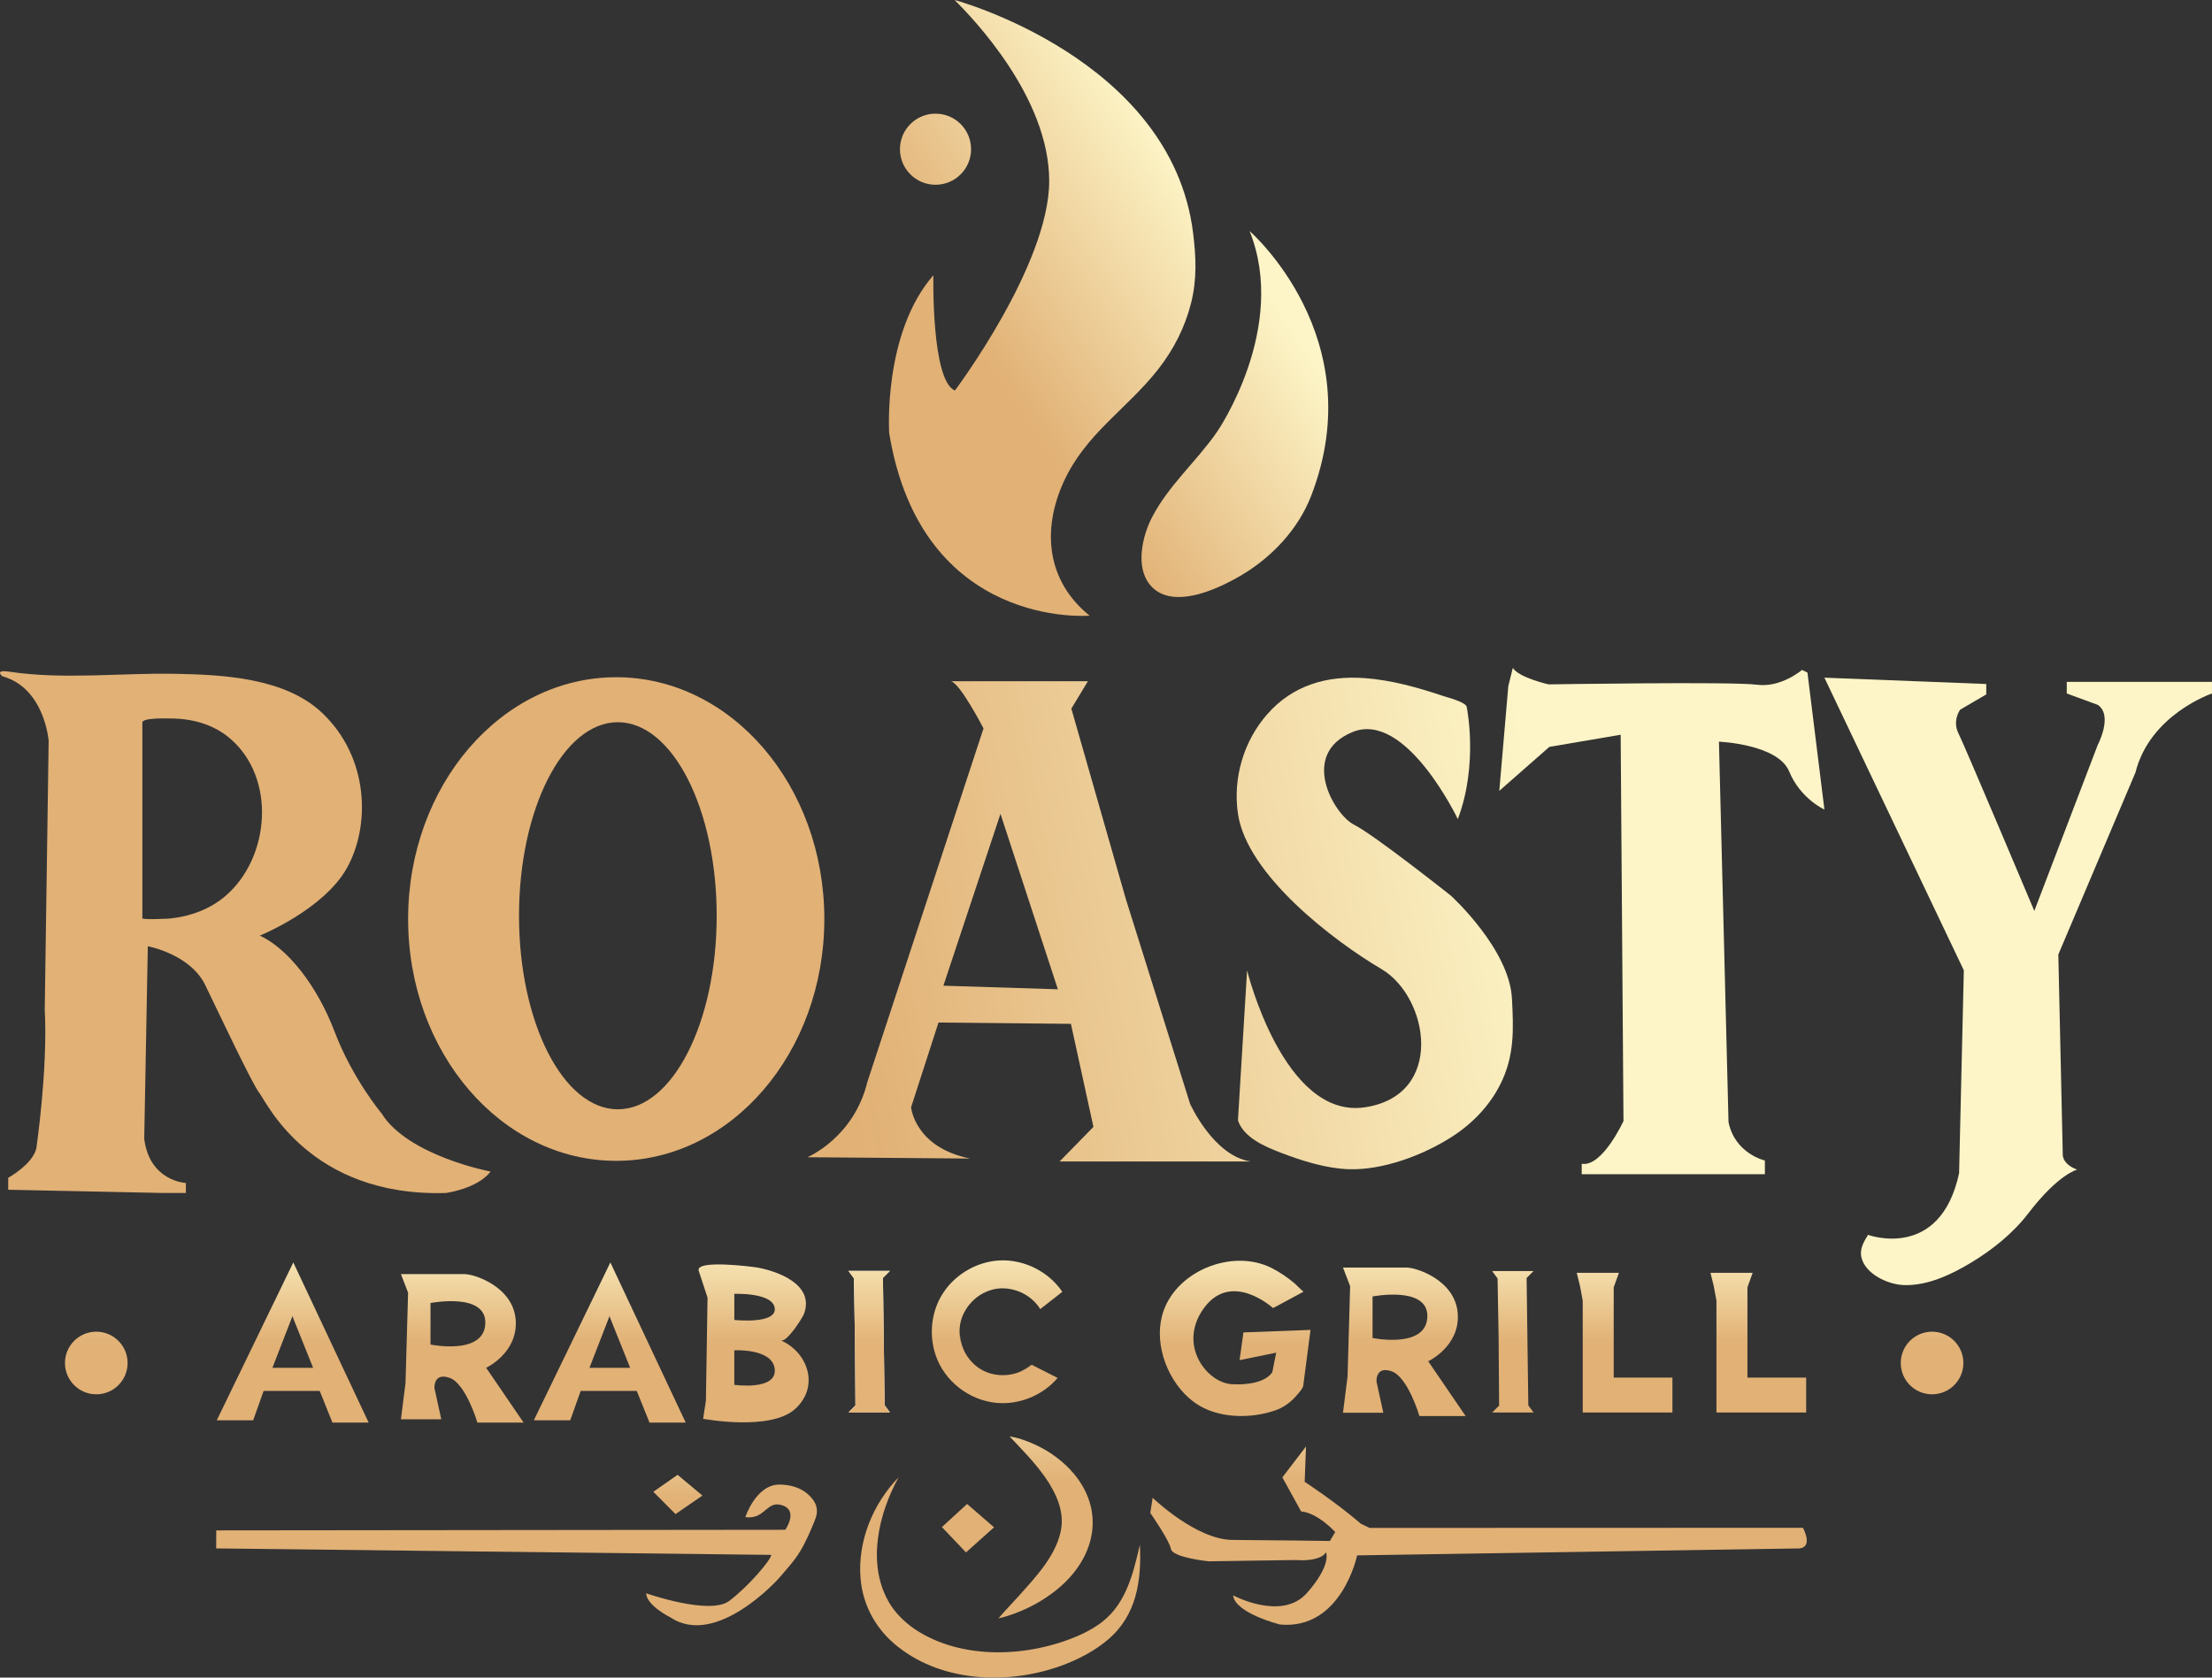
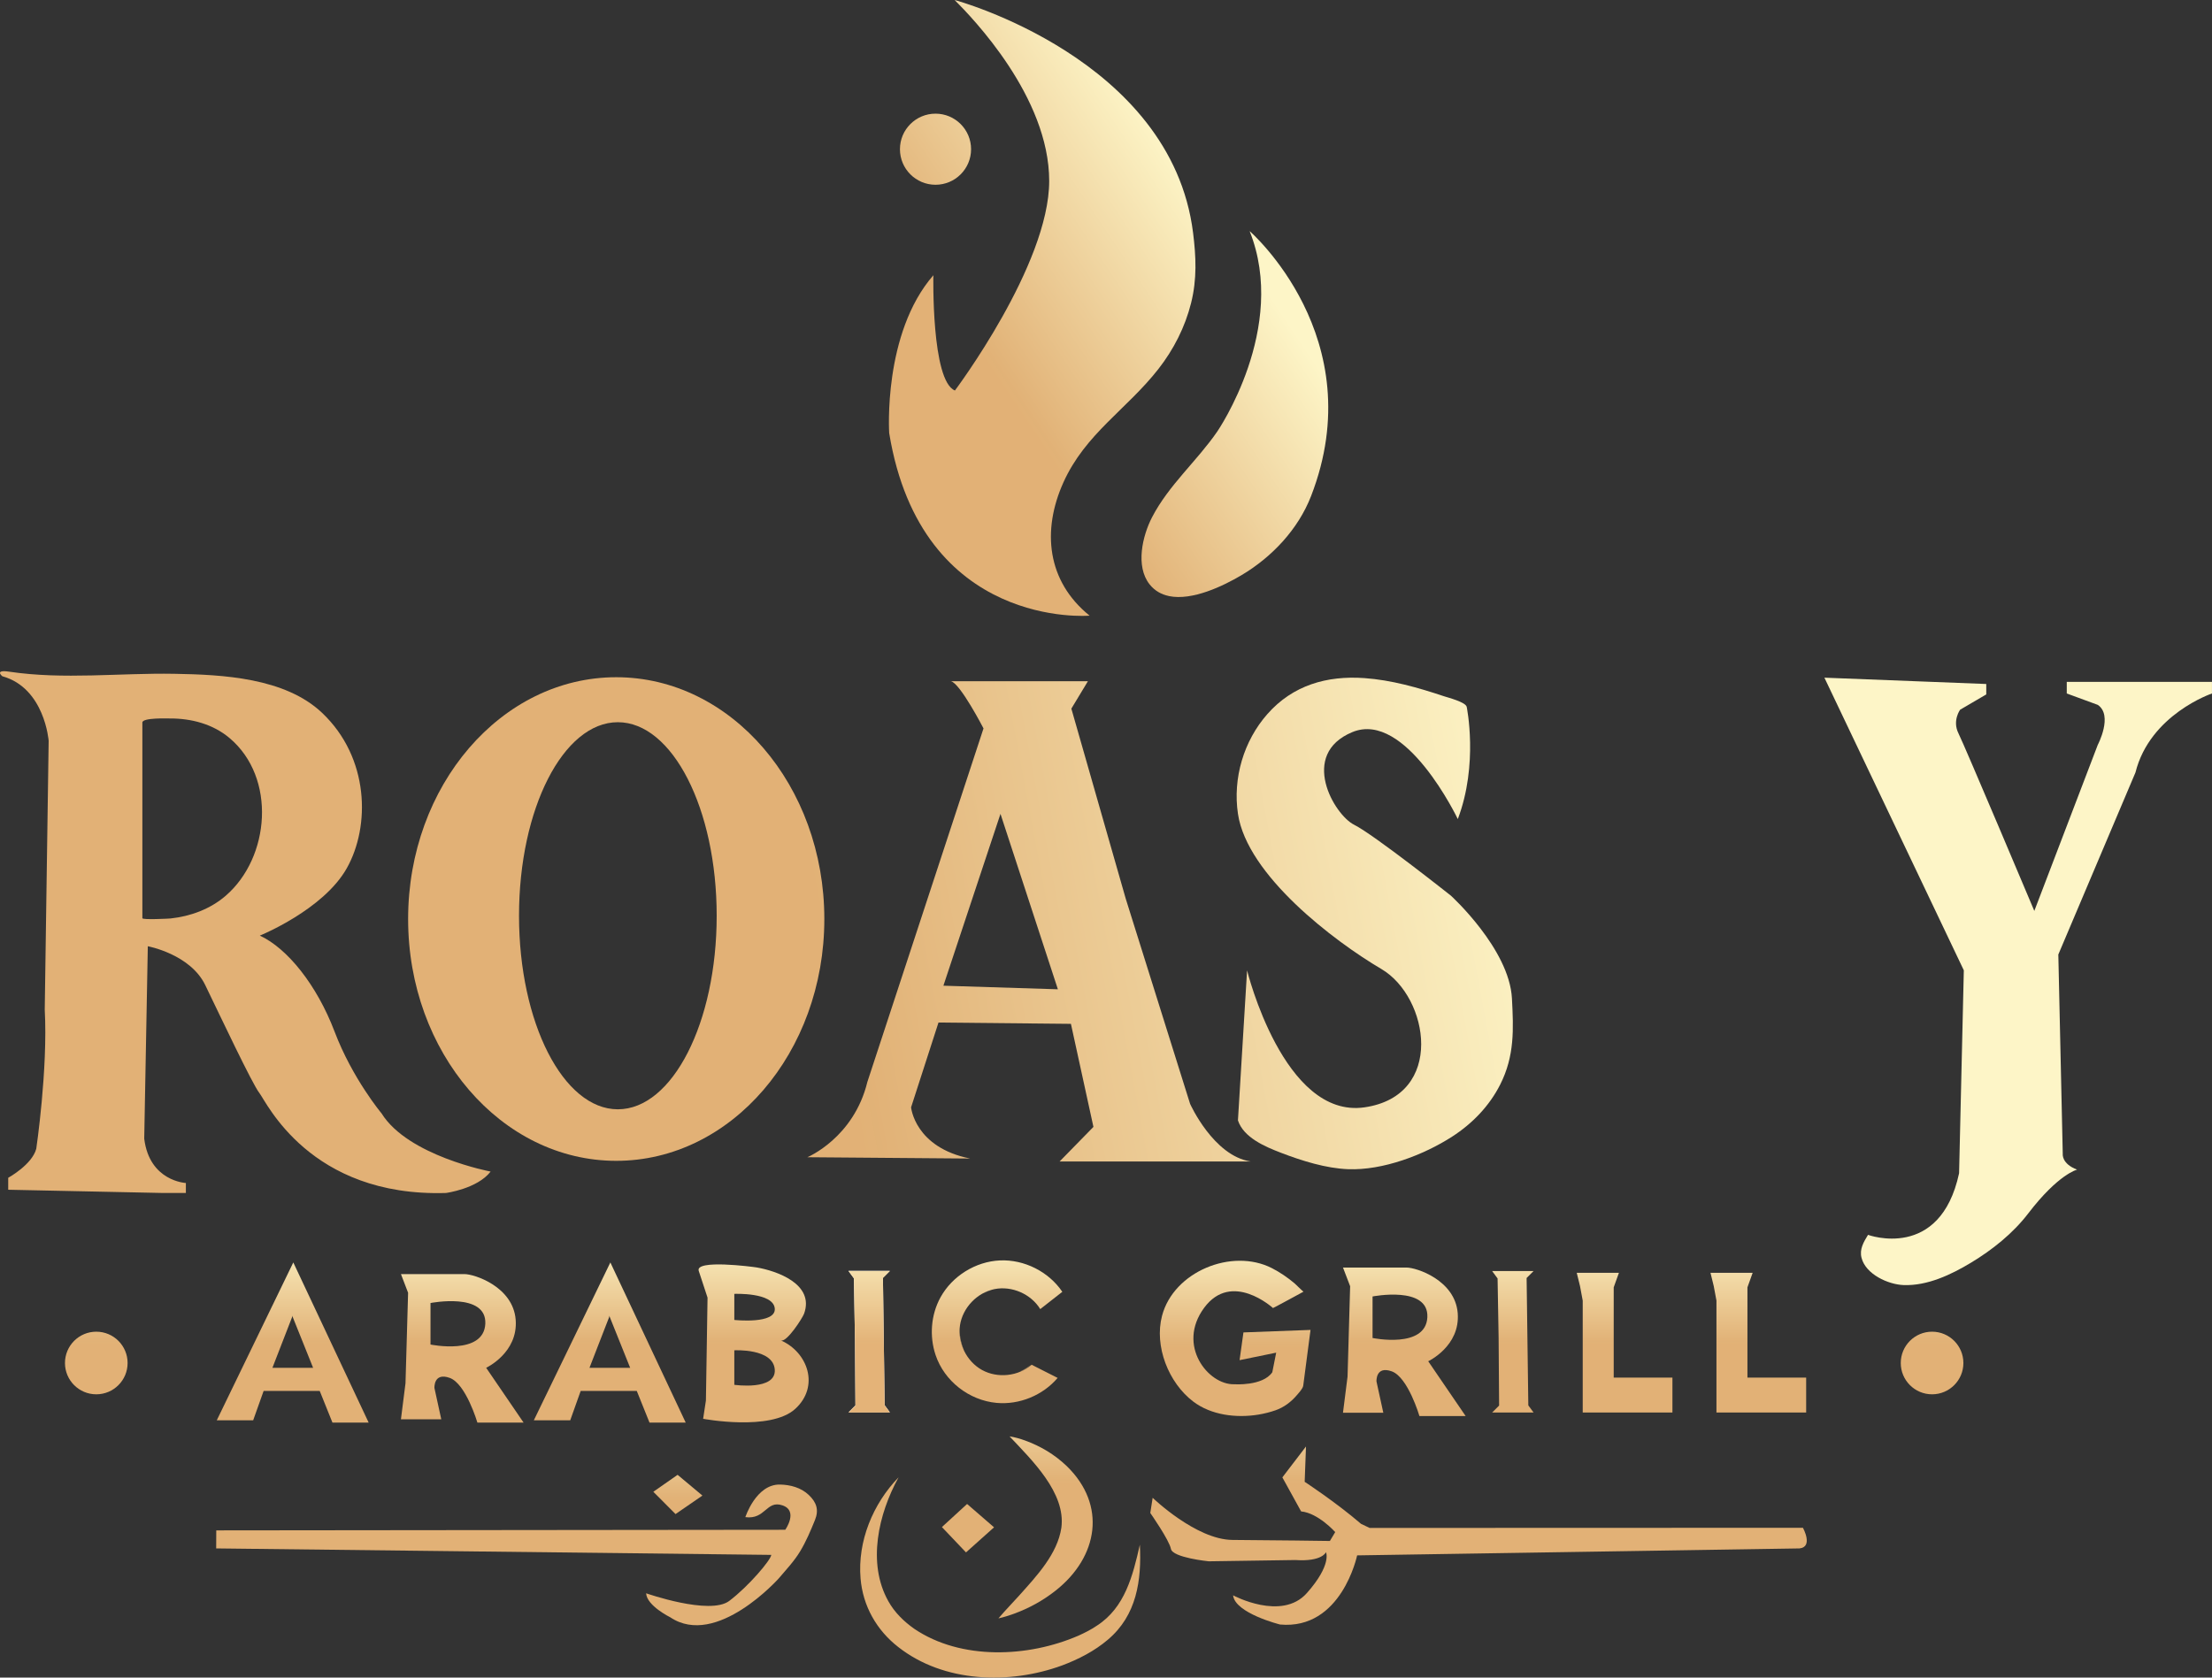
<svg xmlns="http://www.w3.org/2000/svg" xmlns:xlink="http://www.w3.org/1999/xlink" id="b" width="542.2mm" height="411.32mm" viewBox="0 0 1536.96 1165.95">
  <rect x="0" y="0" width="1536.96" height="1165.95" fill="#333333" stroke="none" />
  <defs>
    <linearGradient id="d" x1="1609.21" y1="376.03" x2="-453.07" y2="761.75" gradientUnits="userSpaceOnUse">
      <stop offset=".27" stop-color="#fdf5c7" />
      <stop offset=".51" stop-color="#e3b276" stop-opacity=".99" />
      <stop offset=".73" stop-color="#e3b276" stop-opacity=".99" />
    </linearGradient>
    <linearGradient id="e" x1="1616.77" y1="416.43" x2="-445.52" y2="802.14" xlink:href="#d" />
    <linearGradient id="f" x1="1628.44" y1="478.84" x2="-433.85" y2="864.55" xlink:href="#d" />
    <linearGradient id="g" x1="1634.6" y1="511.81" x2="-427.68" y2="897.52" xlink:href="#d" />
    <linearGradient id="h" x1="1641.04" y1="546.2" x2="-421.25" y2="931.92" xlink:href="#d" />
    <linearGradient id="i" x1="66.9" y1="770.87" x2="66.9" y2="1090.57" xlink:href="#d" />
    <linearGradient id="j" x1="1342.46" y1="770.87" x2="1342.46" y2="1090.57" xlink:href="#d" />
    <linearGradient id="k" x1="523.63" y1="770.87" x2="523.63" y2="1090.57" xlink:href="#d" />
    <linearGradient id="l" x1="203.38" y1="770.87" x2="203.38" y2="1090.57" xlink:href="#d" />
    <linearGradient id="m" x1="423.68" y1="770.87" x2="423.68" y2="1090.57" xlink:href="#d" />
    <linearGradient id="n" x1="321.2" y1="770.87" x2="321.2" y2="1090.57" xlink:href="#d" />
    <linearGradient id="o" x1="975.76" y1="770.87" x2="975.76" y2="1090.57" xlink:href="#d" />
    <linearGradient id="p" x1="603.93" y1="770.87" x2="603.93" y2="1090.57" xlink:href="#d" />
    <linearGradient id="q" x1="1051.18" y1="770.87" x2="1051.18" y2="1090.57" xlink:href="#d" />
    <linearGradient id="r" x1="668.34" y1="770.87" x2="668.34" y2="1090.57" xlink:href="#d" />
    <linearGradient id="s" x1="680.51" y1="770.87" x2="680.51" y2="996.73" xlink:href="#d" />
    <linearGradient id="t" x1="686.31" y1="770.87" x2="686.31" y2="1090.57" xlink:href="#d" />
    <linearGradient id="u" x1="712.15" y1="770.87" x2="712.15" y2="1090.57" xlink:href="#d" />
    <linearGradient id="v" x1="722.72" y1="770.87" x2="722.72" y2="883.8" xlink:href="#d" />
    <linearGradient id="w" x1="692.79" y1="770.87" x2="692.79" y2="1090.57" xlink:href="#d" />
    <linearGradient id="x" x1="858.23" y1="766.06" x2="858.23" y2="1100.36" xlink:href="#d" />
    <linearGradient id="y" x1="1128.81" y1="770.87" x2="1128.81" y2="1090.57" xlink:href="#d" />
    <linearGradient id="z" x1="1221.73" y1="770.87" x2="1221.73" y2="1090.57" xlink:href="#d" />
    <linearGradient id="aa" x1="1654.02" y1="615.61" x2="-408.27" y2="1001.33" xlink:href="#d" />
    <linearGradient id="ab" x1="1011.08" y1="12.58" x2="353.48" y2="452.69" xlink:href="#d" />
    <linearGradient id="ac" x1="1089.77" y1="130.15" x2="432.17" y2="570.26" xlink:href="#d" />
    <linearGradient id="ad" x1="941.5" y1="-91.38" x2="283.9" y2="348.73" xlink:href="#d" />
    <linearGradient id="ae" x1="358.91" y1="832.76" x2="358.91" y2="1221.59" xlink:href="#d" />
    <linearGradient id="af" x1="471.01" y1="877.79" x2="471.01" y2="1201.56" xlink:href="#d" />
    <linearGradient id="ag" x1="1027.31" y1="832.76" x2="1027.31" y2="1221.59" xlink:href="#d" />
    <linearGradient id="ah" x1="726.49" y1="832.76" x2="726.49" y2="1221.59" xlink:href="#d" />
    <linearGradient id="ai" x1="672.58" y1="832.76" x2="672.58" y2="1221.59" xlink:href="#d" />
    <linearGradient id="aj" x1="694.95" y1="832.76" x2="694.95" y2="1221.59" xlink:href="#d" />
  </defs>
  <g id="c">
    <path d="M265.14,773.85s-20.25-24.17-32.64-56.81c-12.39-32.63-32.94-58.02-51.97-66.78,0,0,44.12-17.83,60.44-46.84,16.32-29.01,15.85-76.76-17.23-108.04-25.8-24.4-69.16-26.51-102.62-27.08-38.22-.66-76.69,4.17-114.73-1.47-10.65-1.59-4.77,3.17-4.77,3.17,29.47,8.17,32.19,44.88,32.19,44.88l-2.72,186.75c2.26,41.71-5.89,96.78-5.89,96.78-2.95,11.11-19.49,20.17-19.49,20.17v8.31l107.73,2.26h15.71v-6.95s-25.31-1.13-28.93-30.82l2.49-133.72s29.47,5.44,39.89,26.97c10.43,21.53,32.79,68.97,37.62,75.02s34.9,72.37,129.64,69.5c0,0,21.75-2.87,31.05-14.89,0,0-57.34-10.8-75.77-40.42ZM156.81,622.58c-10.72,9.24-24.37,14.28-38.34,15.77-1.12.12-19.55,1.07-19.55-.19v-135.98c0-3.47,17.17-2.83,19.31-2.83,14.84-.04,29.75,3.91,41.25,13.59,32.7,27.53,28.16,83.03-2.67,109.63Z" fill="url(#d)" />
    <path d="M428.17,470.68c-79.85,0-144.6,75.24-144.6,168.06s64.74,168.06,144.6,168.06,144.6-75.24,144.6-168.06-64.74-168.06-144.6-168.06ZM429.3,770.98c-37.93,0-68.67-60.22-68.67-134.52s30.74-134.51,68.67-134.51,68.67,60.22,68.67,134.51-30.74,134.52-68.67,134.52Z" fill="url(#e)" />
    <path d="M868.99,807.24c-25.84-3.85-42.08-40.04-42.08-40.04l-44.73-142.63-37.77-132.06,11.49-19.04h-95.19c6.35,1.21,22.66,32.79,22.66,32.79l-80.69,245.68c-9.52,38.99-41.7,52.35-41.7,52.35l113.09.91c-38.53-7.71-41.02-35.59-41.02-35.59l19.04-58.93,92.02.91,15.64,71.62-23.49,24.02h132.74ZM655.5,685.08l39.66-119.44,39.89,121.94-79.55-2.5Z" fill="url(#f)" />
    <path d="M1019.11,491.3s8.31,39.89-6.19,77.97c0,0-36.11-75.85-73.28-60.44-37.17,15.41-12.69,57.42,1.21,64.37,13.9,6.95,67.31,49.33,67.31,49.33,0,0,40.57,36.94,42.38,71.39,1.12,21.27,1.92,39.89-8.14,59.83-7.53,14.92-19.35,27.15-33.34,36.18-20.03,12.92-48.3,23.58-72.29,22.68-15.51-.58-32.28-5.86-46.72-11.41-10.77-4.14-25.94-10.46-29.89-22.51l6.35-104.26s25.38,103.35,81.59,95.19c56.21-8.16,44.88-76.61,11.79-96.1s-93.38-65.27-99.72-107.88c-3.68-24.69,3.94-50.64,20.46-69.37,17.69-20.06,41.37-26.83,67.37-24.98,18.89,1.34,37.38,6.62,55.27,12.6,2.63.88,15.15,4.05,15.85,7.41Z" fill="url(#g)" />
-     <path d="M1041.77,549.63l34.75-30.52,49.56-8.46,1.96,268.5s-14.73,32.18-29.01,29.69v7.25h127.26v-9.52s-20.74-4.61-25.27-26.67l-6.65-264.42s40.95,1.66,48.8,20.7,24.48,26.44,24.48,26.44l-11.79-95.19-3.78-1.81s-14.58,12.54-31.35,10.27-144.83-.23-144.83-.23c0,0-20.71-4.76-24.75-11.45l-3.13,12.58-6.27,72.83Z" fill="url(#h)" />
    <circle cx="66.9" cy="947.31" r="21.76" fill="url(#i)" />
    <circle cx="1342.46" cy="947.31" r="21.76" fill="url(#j)" />
    <path d="M542.55,931.59c4.01,1.74,15.1-15.61,16.15-18.56,7.46-20.7-19.28-29.79-32.92-32.13-2.97-.51-42.93-5.69-40.28,2.38,0,0,6.12,18.6,6.12,18.6l-1.13,71.48-1.93,12.73s46.73,8.81,63.95-6.85c17.23-15.67,8.76-39.49-9.97-47.65ZM510.22,962.47v-23.98s26.97-1.5,28.11,13.34c1.13,14.84-28.11,10.64-28.11,10.64ZM510.22,917.39v-18.13s26.97-1.14,28.11,10.08c1.13,11.22-28.11,8.05-28.11,8.05Z" fill="url(#k)" />
    <polygon points="613.49 888.08 618.33 883.25 589.54 883.25 593.32 888.38 594.04 929.64 594.38 976.74 589.54 981.58 618.33 981.58 614.68 976.61 613.49 888.08" fill="#fff" />
    <path d="M203.79,877.43l-53.17,109.7h25.29l7.26-20.4h38.98l8.84,21.99h25.16l-52.35-111.28ZM189.29,950.64l13.71-35.35v-.91l14.55,36.26h-28.25Z" fill="url(#l)" />
    <path d="M424.09,877.43l-53.17,109.7h25.29l7.26-20.4h38.98l8.84,21.99h25.16l-52.35-111.28ZM409.59,950.64l13.71-35.35v-.91l14.55,36.26h-28.25Z" fill="url(#m)" />
    <path d="M337.81,950.64s22.3-10.42,20.5-33.39c-1.81-22.97-28.63-31.73-35.57-31.73h-44.15l4.97,12.99-1.81,62.86-3.17,25.08h28.03l-4.75-21.76s-.68-11.11,10.63-7.02c11.3,4.08,19.21,31.05,19.21,31.05h32.1l-26-38.08ZM337.21,920.04c-1.06,22.13-38.08,14.43-38.08,14.43v-28.85s39.13-7.71,38.08,14.43Z" fill="url(#n)" />
    <path d="M992.37,946.09s22.3-10.42,20.5-33.39c-1.81-22.97-28.63-31.73-35.57-31.73h-44.15l4.97,12.99-1.81,62.86-3.17,25.08h28.03l-4.75-21.76s-.68-11.11,10.63-7.02c11.3,4.08,19.21,31.05,19.21,31.05h32.1l-26-38.08ZM991.77,915.49c-1.06,22.13-38.08,14.43-38.08,14.43v-28.85s39.13-7.71,38.08,14.43Z" fill="url(#o)" />
    <polygon points="613.49 888.24 618.33 883.4 589.54 883.4 593.32 888.54 594.04 929.8 594.38 976.89 589.54 981.73 618.33 981.73 614.68 976.77 613.49 888.24" fill="url(#p)" />
    <polygon points="1060.73 888.24 1065.57 883.4 1036.78 883.4 1040.56 888.54 1041.28 929.8 1041.62 976.89 1036.78 981.73 1065.57 981.73 1061.92 976.77 1060.73 888.24" fill="url(#q)" />
    <path d="M666.84,924.72c.04,4.96,1.18,9.86,3.01,14.06-1.94-3.98-3.02-8.45-3.02-13.16,0-.3,0-.6.01-.9Z" fill="url(#r)" />
    <path d="M680.52,950.85s0,0,.01.01c-.02,0-.04-.01-.05-.03.01,0,.02,0,.04.01Z" fill="url(#s)" />
    <path d="M682.98,898.92c2.09-1.1,4.32-1.96,6.67-2.55-2.12.59-4.34,1.43-6.67,2.55Z" fill="url(#t)" />
    <path d="M707.62,953.8c2.83-1.27,5.85-3.02,9.05-5.41-2.65,2.3-5.71,4.15-9.05,5.41Z" fill="url(#u)" />
    <path d="M722.72,909.99h0s0,0,0,0c0,0,0,0,0-.01,0,0,.01,0,.01,0Z" fill="url(#v)" />
    <path d="M716.81,948.52c6.02,3.05,12.04,6.1,18.06,9.15-10.27,12.13-26.64,18.83-42.47,17.36-19.03-1.76-36.27-15.13-42.34-33.3-4.37-13.07-3.23-27.99,3.45-40.1,8.17-14.8,24.35-24.85,41.25-25.61s33.91,7.8,43.37,21.82c-5.11,4-10.22,8.01-15.33,12.01-6.42-10.5-19.71-16.31-31.78-13.9-12.07,2.42-22.1,12.9-23.98,25.07s4.51,25.19,15.29,31.14c10.78,5.95,25.2,4.42,34.5-3.65Z" fill="url(#w)" />
    <path d="M874.54,983.16c-15.61,2.58-33.06.35-45.43-9.04-17.2-13.05-27.23-38.49-21.7-59.6,8.04-30.71,48.56-47.37,76.4-33.11,5.63,2.88,10.91,6.52,15.74,10.58.4.34,6,5.84,6.17,5.74,0,0-20.86,11.38-21.21,11.38,0,0-28.68-26.19-47.87-.12-19.2,26.07,2.84,53.56,20.86,53.09,0,0,19.91,1.42,26.54-8.37l2.69-13.59-25.44,5.21,2.69-19.28,46.61-1.74s-5.05,38.64-5.06,38.71c-.28,2.14-3.05,5-4.35,6.54-4.02,4.78-9.09,8.59-14.98,10.64-3.68,1.28-7.61,2.27-11.66,2.95Z" fill="url(#x)" />
    <polygon points="1097.83 893.83 1095.56 884.61 1124.88 884.61 1121.25 894.73 1121.25 957.44 1162.05 957.44 1162.05 981.73 1099.72 981.73 1099.72 903.95 1097.83 893.83" fill="url(#y)" />
    <polygon points="1190.75 893.83 1188.49 884.61 1217.8 884.61 1214.17 894.73 1214.17 957.44 1254.97 957.44 1254.97 981.73 1192.64 981.73 1192.64 903.95 1190.75 893.83" fill="url(#z)" />
    <path d="M1297.97,858.25s50.08,18.45,63.26-42.83l3.29-141.02-96.87-203.4,112.46,4.39v7.25l-18.16,10.62s-5.56,7.61-1.17,16.4c4.39,8.79,52.72,123.44,52.72,123.44l44.08-115.39s10.84-20.5,0-27.82l-21.53-7.91v-8.05h100.89v8.05s-43.05,14.5-53.16,54.91l-53.6,126.52,3.08,138.67s-.88,6.74,9.96,10.84c0,0-12.89,2.93-33.97,30.46-10.59,13.83-24.82,25.19-39.65,34.16-13.82,8.35-30.36,16.21-46.91,15.61-10.7-.39-26.29-7.45-29.24-18.91-1.56-6.06,1.49-11.05,4.51-16Z" fill="url(#aa)" />
    <path d="M663.31,0s150.49,40.43,165.66,161.72c2.09,16.71,2.79,32.21-1.37,48.87-4.19,16.76-12.13,32.36-22.77,45.94-22.02,28.1-50.67,44.88-65.93,78.72-15.06,33.4-11.52,68.68,18.19,92.64,0,0-116.8,10.11-139.26-126.91,0,0-4.49-69.26,30.7-109.69,0,0-1.5,73.38,14.97,80.11,0,0,65.51-87.23,65.51-145.63S675.66,12.35,663.31,0Z" fill="url(#ab)" />
    <path d="M812.14,414.25c-5.19-1.1-9.82-3.63-13.4-8.16-9.93-12.56-4.92-33.74,1.74-46.59,11.64-22.46,31.17-39.02,45.34-59.63,0,0,49.41-71.88,22.46-139.26,0,0,85.35,74.12,42.68,184.19-9,23.2-27.36,42.56-48.61,55.12-12.13,7.17-33.92,17.8-50.21,14.35Z" fill="url(#ac)" />
    <circle cx="650.02" cy="103.7" r="24.71" fill="url(#ad)" />
    <path d="M150.27,1063.64l395.36-.42s9.3-13.15-1.96-16.97c-11.27-3.82-11.73,10.04-25.78,8.19,0,0,7.44-22.97,24.07-22.65,7.22.14,14.6,2.13,19.96,7.19,5.45,5.15,7.2,10.45,4.35,17.47-3.01,7.4-6.13,14.8-10.25,21.66-4.14,6.9-9.72,12.77-14.9,18.88,0,0-43.27,48.62-75.37,27.08,0,0-16.33-8-16.81-16.71,0,0,44.27,15.53,57.78,5.3,13.51-10.23,28.91-28.47,29.19-31.98l-385.7-4.5.06-12.54Z" fill="url(#ae)" />
    <polygon points="453.95 1036.81 470.82 1025.03 488.06 1039.45 469.38 1052.31 453.95 1036.81" fill="url(#af)" />
    <path d="M800.87,1040.97s30.21,29.19,55.56,29.31c25.34.12,67.62.72,67.62.72l3.69-6.17s-11.81-13.26-23.69-14.37l-13.03-23.65,16.42-21.47-.91,24.55s21.58,14.1,39.19,29.23l5.93,2.82,301.09-.1s7.36,13.33-2.41,14.34l-307.35,4.84s-10.81,51.95-53.56,48.05c0,0-31.31-7.81-32.63-20.29,0,0,33.7,18.18,51.22-1.53,17.52-19.71,13.34-28.44,13.34-28.44,0,0-2.67,6.72-21.28,5.44l-60.19.89s-25.13-2.5-26.29-8.64-14.33-24.95-14.33-24.95l1.64-10.55Z" fill="url(#ag)" />
    <path d="M701.49,998.32c3.7.56,7.27,1.61,10.76,2.86,10.73,3.9,20.41,9.64,28.87,17.7,28.07,27.19,21.93,63.22-7.57,86.56-8.93,7.07-18.65,12.36-29.19,16.21-3.47,1.27-7,2.34-10.62,3.16,2.36-2.85,4.83-5.46,7.3-8.17,2.12-2.31,5.15-5.54,7.21-7.82,12.06-13.49,26.51-28.81,29.21-47,3.21-24.25-20.39-46.91-35.97-63.49h0Z" fill="url(#ah)" />
    <polygon points="654.46 1061.34 671.96 1045.29 690.69 1061.52 671.2 1078.95 654.46 1061.34" fill="url(#ai)" />
    <path d="M624.34,1026.8c-13.93,25.3-21.95,59.55-7.12,86.03,4.33,7.82,10.84,14.16,18.1,19.26,32.46,21.92,79.11,19.9,114.03,4.71,4.41-2,8.85-4.21,12.84-6.97,19.45-12.51,24.97-34.82,29.81-56.23,1.3,24.72-2.17,49.1-22.24,66.03-9.32,7.93-20.43,13.62-31.84,17.9-36.6,13.38-82.12,12-113.71-12.76-15.11-11.72-24.7-28.62-26.27-47.74-2.17-25.78,8.58-51.87,26.39-70.23h0Z" fill="url(#aj)" />
  </g>
</svg>